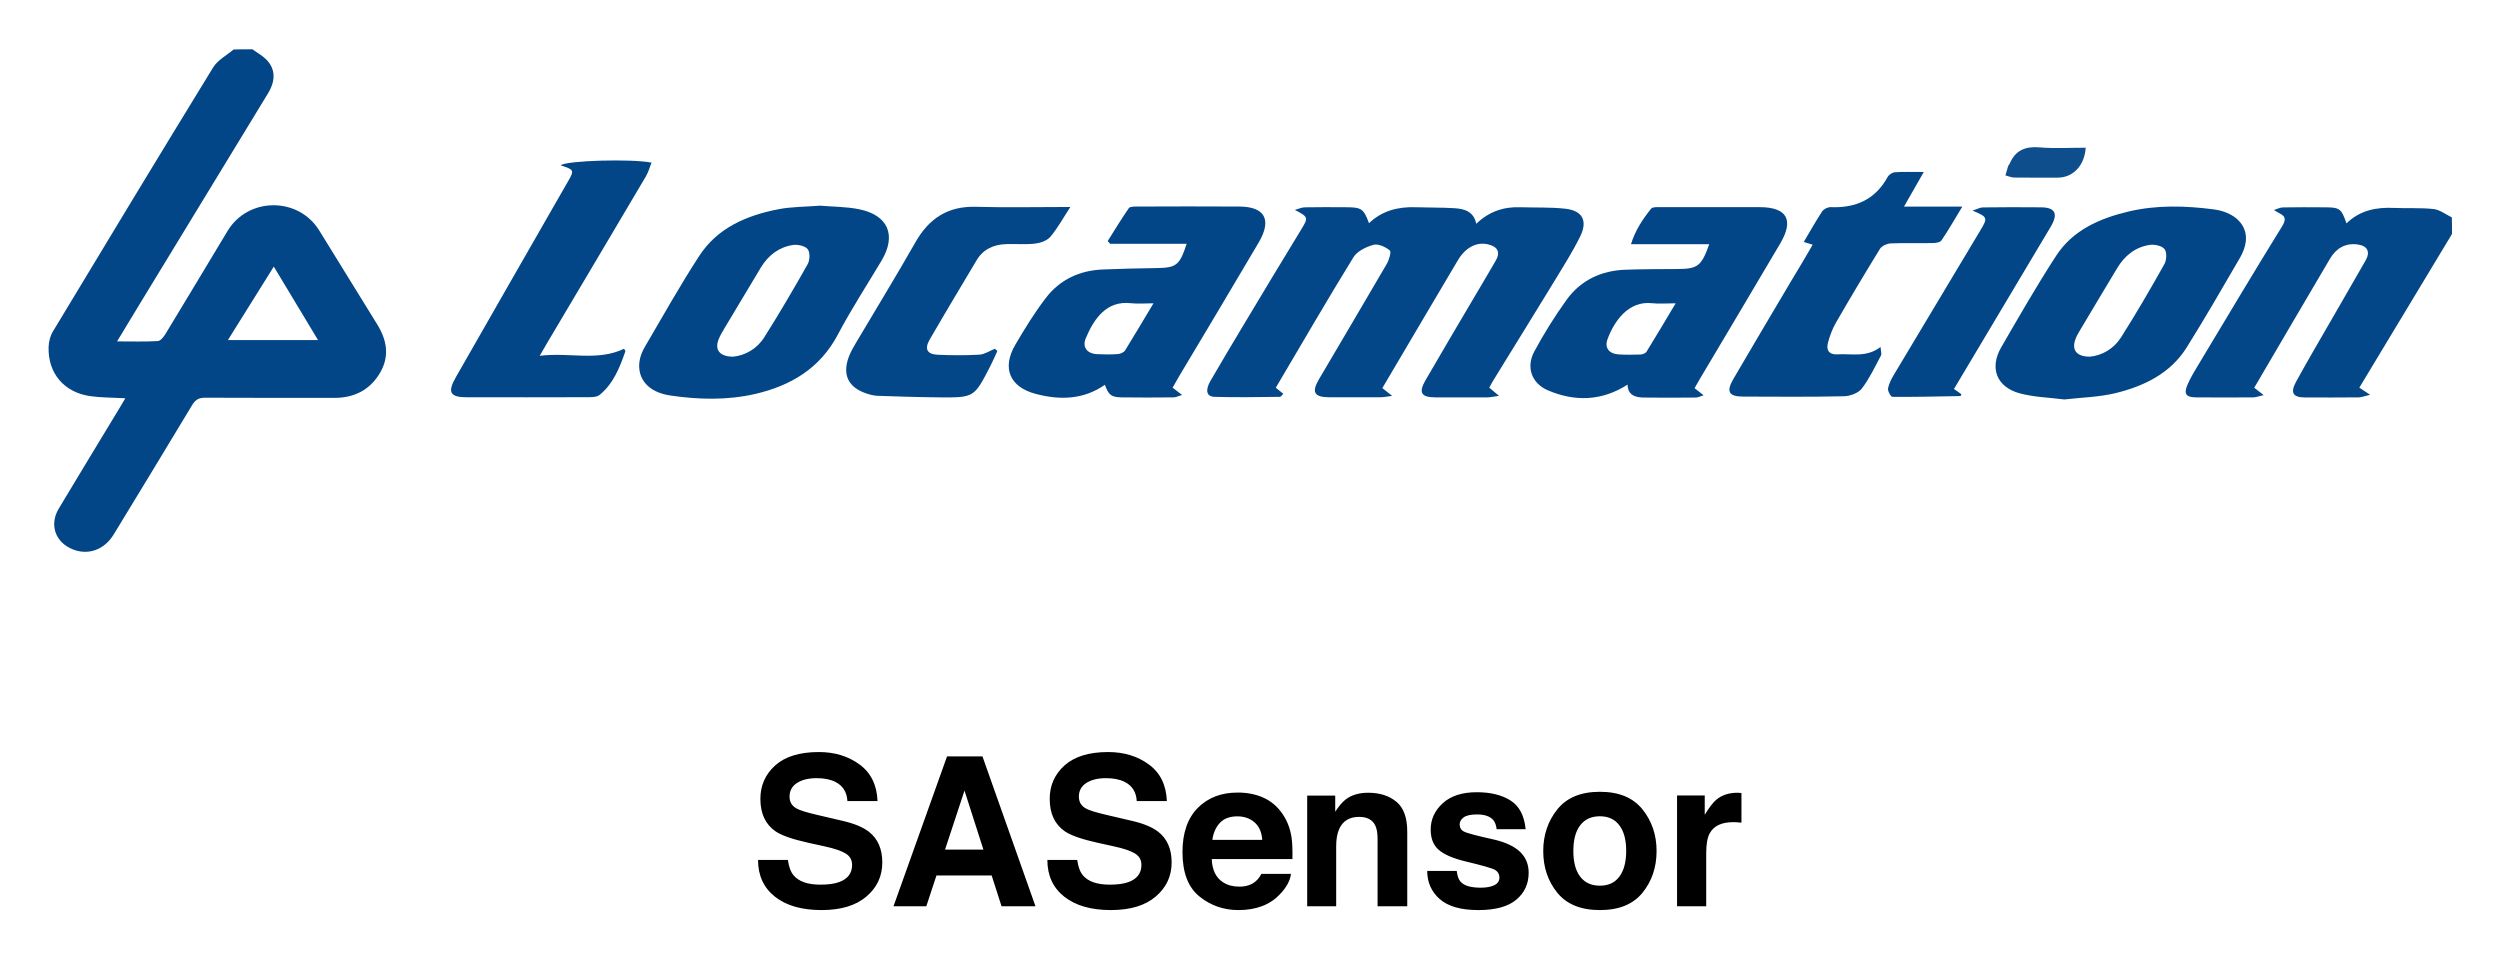
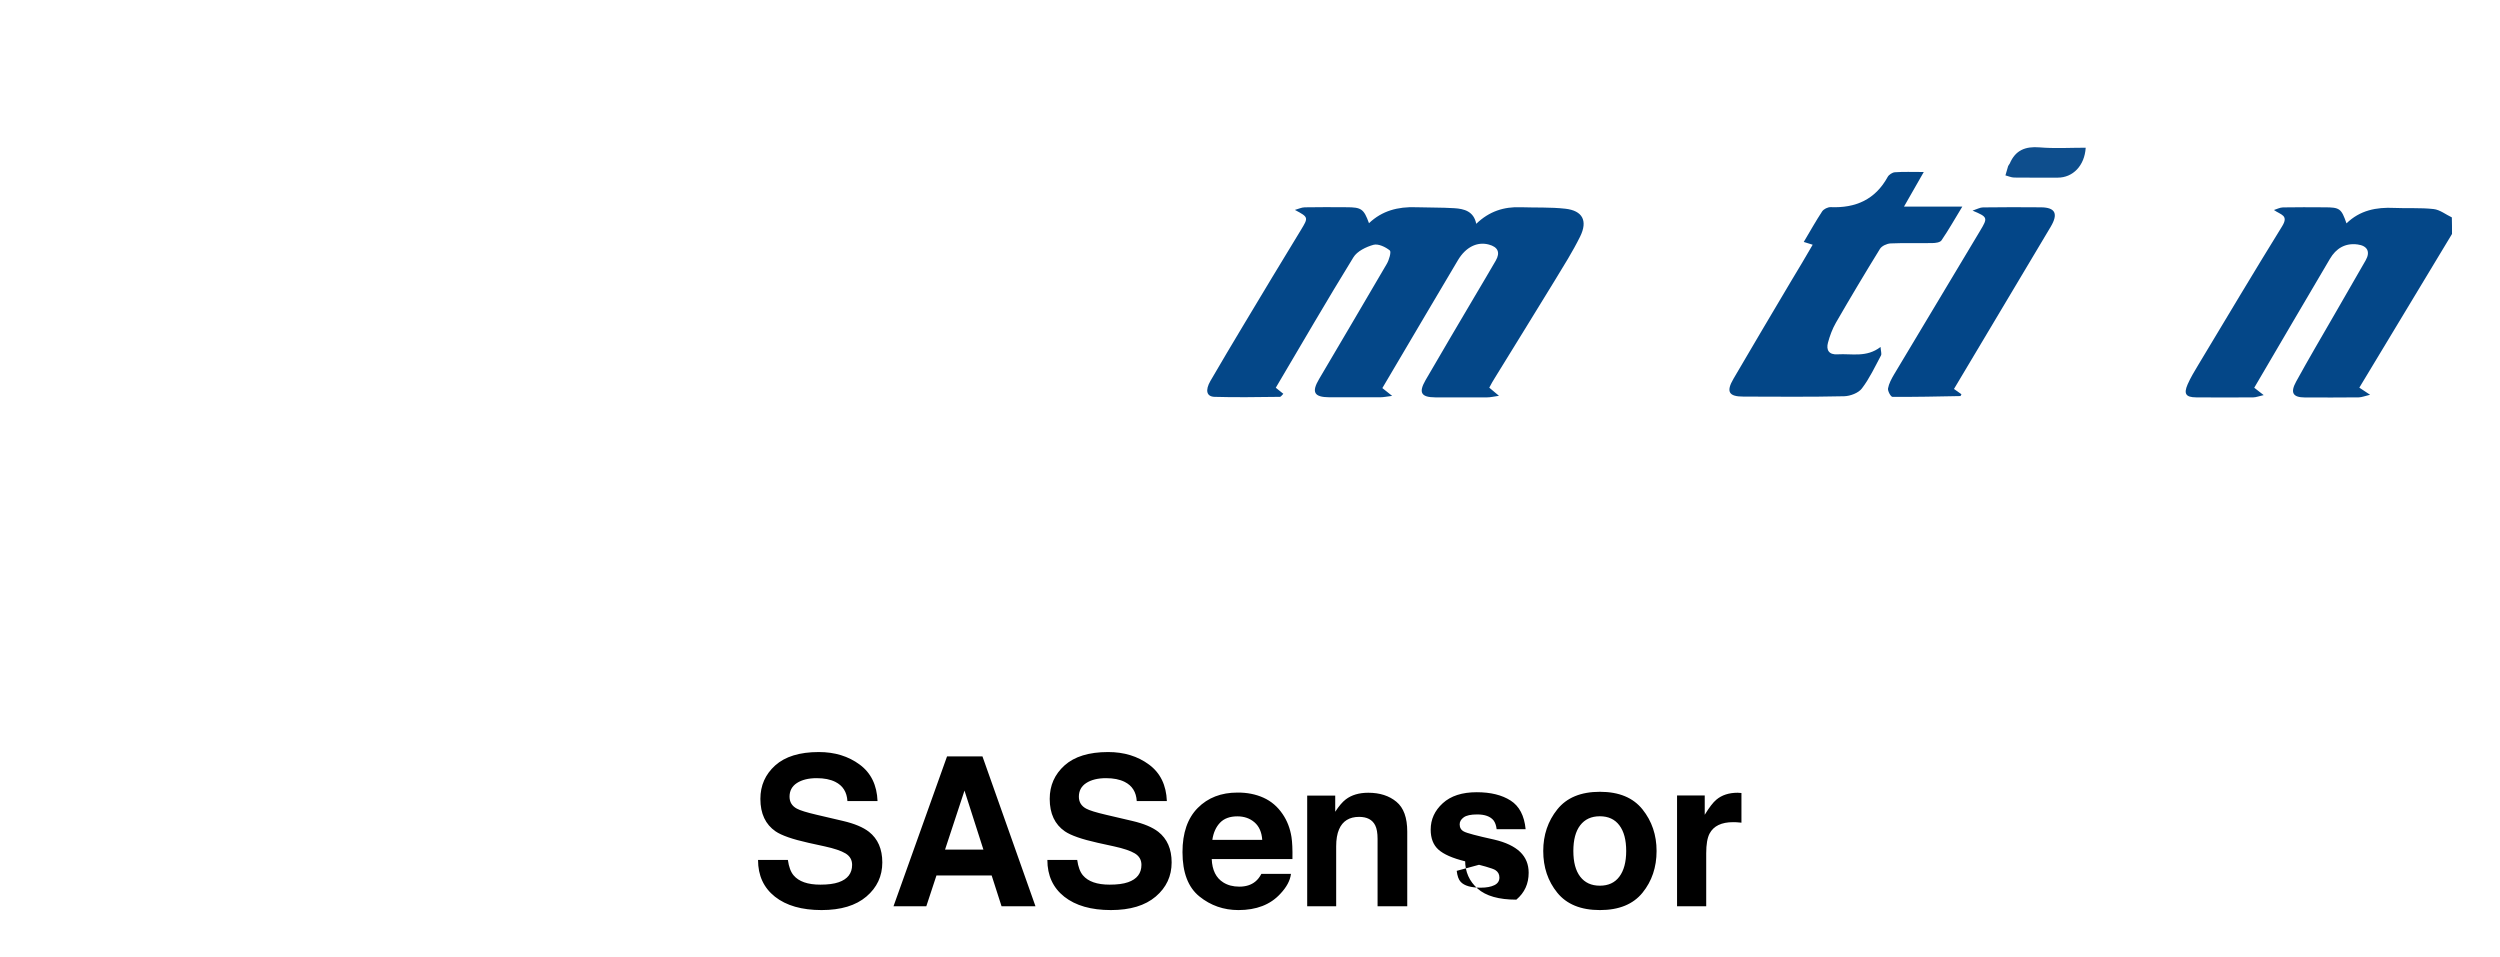
<svg xmlns="http://www.w3.org/2000/svg" role="img" viewBox="560.96 386.46 288.08 110.33">
  <title>SASensor logo</title>
  <style>svg {enable-background:new 0 0 1405 841.89}</style>
  <style>.st2{fill:#034687}.st3{fill:#034688}</style>
  <g id="PQ2kwK.tif">
-     <path fill="#024687" d="M590.05 392.14c.53.39 1.13.71 1.59 1.17 1.07 1.09 1.11 2.43.19 3.93-4.99 8.19-9.98 16.38-14.97 24.58-.76 1.25-1.52 2.5-2.41 3.98 1.72 0 3.21.05 4.7-.04.31-.02.67-.48.88-.82 2.4-3.94 4.76-7.91 7.15-11.86 2.36-3.92 8.14-3.97 10.56-.07 2.23 3.58 4.42 7.19 6.65 10.77 1.14 1.82 1.5 3.69.37 5.63-1.17 1.99-2.98 2.9-5.28 2.9-4.96-.01-9.91.01-14.87-.02-.74-.01-1.13.23-1.51.85-2.99 4.98-6.02 9.94-9.04 14.91-1.08 1.77-2.94 2.43-4.72 1.71-2.01-.8-2.72-2.83-1.61-4.69 2.33-3.89 4.69-7.77 7.04-11.65.2-.33.39-.66.63-1.07-1.43-.08-2.74-.06-4.03-.24-3.04-.43-4.9-2.65-4.81-5.67.02-.61.19-1.28.5-1.79 6.12-10.16 12.26-20.31 18.46-30.42.52-.85 1.56-1.39 2.36-2.07.73-.02 1.45-.02 2.17-.02zm2.46 25.04c-1.8 2.89-3.52 5.65-5.29 8.47h10.39c-1.73-2.86-3.38-5.6-5.1-8.47z" />
    <path fill="#044788" d="M843.51 413.42c-3.55 5.88-7.1 11.77-10.68 17.71.36.24.66.44 1.24.82-.62.15-.96.29-1.3.3-2.08.02-4.15.02-6.23.01-1.36-.01-1.7-.54-.99-1.83 1.43-2.61 2.95-5.18 4.44-7.77 1.19-2.07 2.39-4.13 3.57-6.2.56-.98.21-1.68-.93-1.83-1.43-.19-2.49.46-3.19 1.66-2.91 4.93-5.8 9.87-8.72 14.85.29.22.56.44 1.09.85-.58.13-.89.26-1.2.26-2.2.02-4.39.02-6.59 0-1.18-.01-1.45-.4-.98-1.49.35-.8.81-1.55 1.26-2.3 3.2-5.32 6.37-10.65 9.63-15.92.8-1.29-.16-1.32-.94-1.88.35-.11.69-.29 1.04-.3 1.6-.03 3.19-.02 4.79-.01 1.75 0 1.94.14 2.53 1.85 1.55-1.51 3.44-1.88 5.5-1.78 1.51.07 3.04-.04 4.54.13.73.08 1.4.63 2.1.96.02.63.02 1.27.02 1.91zm-110.94 17.71c.33.27.61.51 1.12.94-.63.09-.99.18-1.35.18-2 .01-3.99.01-5.99 0-1.62-.01-1.95-.54-1.13-1.97 1.89-3.27 3.82-6.52 5.74-9.78.79-1.34 1.59-2.67 2.36-4.01.54-.94.25-1.57-.8-1.85-1.34-.36-2.66.29-3.56 1.8-2.52 4.24-5.02 8.49-7.53 12.74-.38.65-.76 1.3-1.18 2 .31.25.6.48 1.13.9-.64.08-1 .16-1.37.16-1.96.01-3.91.01-5.87 0-1.75-.01-2.08-.58-1.18-2.1 2.6-4.43 5.22-8.83 7.8-13.27.27-.46.54-1.4.35-1.55-.49-.4-1.33-.8-1.88-.65-.86.24-1.89.74-2.32 1.45-3.04 4.94-5.95 9.96-8.94 15.02.3.24.55.45.87.7-.17.16-.28.35-.39.35-2.51.02-5.03.08-7.54 0-.92-.03-1.09-.75-.48-1.82 1.26-2.17 2.54-4.32 3.83-6.47 2.19-3.65 4.38-7.3 6.6-10.93.88-1.45.9-1.48-.69-2.32.38-.1.75-.29 1.13-.3 1.6-.03 3.2-.02 4.79-.01 1.75 0 2.02.19 2.62 1.84 1.52-1.45 3.36-1.91 5.39-1.84 1.48.05 2.95.02 4.43.11 1.16.07 2.25.36 2.54 1.8 1.5-1.45 3.2-1.98 5.12-1.91 1.71.06 3.44-.02 5.14.17 1.99.22 2.61 1.39 1.71 3.21-.86 1.74-1.91 3.4-2.92 5.06-2.28 3.74-4.59 7.45-6.88 11.18-.24.36-.44.75-.67 1.17z" />
-     <path d="M655.46 410.16c1.48.13 3.02.11 4.49.41 3.36.68 4.33 3 2.6 5.91-1.69 2.84-3.5 5.61-5.04 8.53-2.05 3.88-5.38 5.87-9.46 6.83-3.26.76-6.59.68-9.88.19-2.48-.37-3.77-1.89-3.53-3.87.07-.61.33-1.23.65-1.77 2.05-3.5 4.04-7.05 6.25-10.45 2.11-3.24 5.47-4.66 9.12-5.37 1.55-.3 3.17-.28 4.8-.41zm-10.04 17.4c1.39-.13 2.76-.88 3.62-2.25 1.74-2.76 3.39-5.57 4.99-8.41.26-.46.29-1.36 0-1.73-.3-.38-1.15-.56-1.7-.48-1.62.25-2.84 1.19-3.69 2.59-1.4 2.32-2.79 4.64-4.17 6.96-.26.44-.54.89-.72 1.37-.44 1.17.14 1.94 1.67 1.95zm153.41 4.93c-1.71-.22-3.49-.26-5.15-.71-2.66-.73-3.49-2.93-2.11-5.31 2.05-3.54 4.09-7.1 6.32-10.53 1.93-2.98 5.04-4.32 8.36-5.11 3.21-.76 6.5-.67 9.76-.25 2.48.32 3.94 1.81 3.74 3.68-.07.64-.33 1.31-.66 1.88-2.02 3.47-4.02 6.95-6.15 10.35-1.89 3.02-4.93 4.47-8.24 5.28-1.89.45-3.87.49-5.87.72zm2.93-4.93c1.4-.12 2.76-.88 3.63-2.25 1.74-2.75 3.39-5.58 4.98-8.42.26-.46.3-1.37.01-1.73-.3-.38-1.15-.56-1.7-.48-1.67.25-2.9 1.25-3.76 2.69-1.45 2.42-2.91 4.84-4.35 7.27-.18.31-.36.62-.47.96-.42 1.18.13 1.95 1.66 1.96zm-105.68 3.57c.35.27.62.48 1.09.84-.45.13-.71.28-.97.28-2 .02-3.99.03-5.99 0-1.21-.02-1.51-.28-1.93-1.45-2.48 1.73-5.21 1.78-7.97 1.05-3.01-.79-3.92-2.99-2.36-5.65 1.08-1.85 2.21-3.69 3.51-5.39 1.63-2.14 3.92-3.2 6.62-3.3 2.03-.08 4.07-.13 6.1-.16 2.33-.03 2.7-.29 3.52-2.8h-8.82c-.09-.1-.19-.2-.28-.31.8-1.27 1.58-2.56 2.44-3.8.12-.18.59-.18.89-.18 3.95-.01 7.91-.03 11.86 0 2.93.02 3.75 1.52 2.22 4.13-3.02 5.14-6.09 10.25-9.15 15.38-.25.42-.48.84-.78 1.36zm-2.2-9.72c-1.02 0-1.82.08-2.59-.01-2.82-.33-4.27 1.79-5.21 4.03-.44 1.04.16 1.79 1.3 1.84.79.04 1.6.05 2.39-.01.3-.02.7-.2.85-.44 1.06-1.71 2.08-3.45 3.26-5.41z" class="st2" />
-     <path d="M748.51 430.78c-2.99 1.91-6.08 1.98-9.18.66-1.89-.81-2.54-2.68-1.57-4.48 1.11-2.06 2.36-4.06 3.72-5.95 1.63-2.26 3.99-3.37 6.78-3.47 1.99-.07 3.99-.07 5.99-.08 2.34-.01 2.77-.33 3.67-2.86h-9.02c.52-1.66 1.38-2.92 2.33-4.1.16-.2.67-.17 1.01-.17 3.83-.01 7.67-.01 11.5 0 3.12.01 3.97 1.45 2.37 4.17-3.06 5.21-6.17 10.39-9.25 15.59-.2.34-.39.68-.63 1.1.31.24.59.47 1.04.82-.41.13-.65.25-.88.26-2.04.02-4.07.03-6.11 0-.95-.03-1.74-.32-1.77-1.49zm5.54-9.37c-1.06 0-1.89.08-2.7-.01-2.8-.32-4.42 2.16-5.15 4.14-.37 1.01.18 1.69 1.29 1.76.83.05 1.67.04 2.51.01.24-.01.58-.14.69-.32 1.1-1.78 2.16-3.57 3.36-5.58zm-128.48-15.9c.65-.56 8.18-.77 10.47-.31-.22.55-.37 1.1-.65 1.58-3.76 6.37-7.54 12.72-11.31 19.08-.26.43-.51.87-.93 1.6 3.42-.43 6.64.66 9.72-.81.05.1.18.23.15.3-.65 1.87-1.38 3.73-2.97 5.02-.32.26-.91.26-1.37.26-4.63.02-9.26.01-13.9.01-1.96 0-2.29-.56-1.3-2.3 3.88-6.8 7.78-13.59 11.67-20.38.4-.69.79-1.38 1.19-2.07.83-1.44.82-1.44-.77-1.98z" class="st3" />
    <path d="M769.84 414.66c-.36-.11-.64-.2-1.03-.32.73-1.22 1.38-2.4 2.12-3.52.18-.27.65-.5.98-.49 2.88.12 5.14-.87 6.57-3.48.14-.26.54-.52.83-.54.98-.07 1.98-.03 3.33-.03-.82 1.44-1.51 2.64-2.28 3.99h6.72c-.87 1.43-1.58 2.69-2.4 3.89-.16.24-.7.31-1.07.31-1.6.03-3.2-.03-4.79.04-.43.02-1.02.29-1.23.63-1.73 2.81-3.42 5.64-5.07 8.5-.41.71-.71 1.52-.92 2.31-.23.85.12 1.41 1.11 1.34 1.63-.1 3.33.4 4.95-.85.03.49.15.79.05.98-.69 1.29-1.32 2.65-2.2 3.8-.4.53-1.34.88-2.04.9-3.87.09-7.74.05-11.62.04-1.68 0-2.01-.56-1.14-2.05 2.2-3.78 4.44-7.53 6.67-11.3.82-1.34 1.62-2.71 2.46-4.15z" class="st2" />
-     <path fill="#034788" d="M675.89 426.9c-.28.61-.54 1.23-.85 1.82-1.83 3.54-1.83 3.56-5.82 3.53-2.39-.02-4.78-.1-7.17-.18-.43-.02-.87-.14-1.28-.28-2.06-.69-2.77-2.16-2-4.21.21-.55.5-1.08.81-1.59 2.29-3.87 4.64-7.7 6.86-11.6 1.56-2.75 3.72-4.19 6.97-4.1 3.53.1 7.07.02 10.89.02-.85 1.3-1.47 2.45-2.3 3.43-.38.45-1.14.72-1.76.79-1.1.13-2.23.02-3.35.06-1.44.05-2.64.59-3.4 1.87-1.81 3.04-3.63 6.07-5.4 9.13-.63 1.09-.3 1.7.94 1.75 1.59.07 3.2.08 4.79-.01.61-.04 1.19-.45 1.78-.68.1.09.2.17.29.25z" />
    <path d="M786.12 431.28c.37.26.62.44.86.61-.08.14-.09.21-.11.21-2.61.05-5.22.11-7.84.09-.19 0-.56-.67-.51-.97.1-.56.4-1.11.7-1.62 3.3-5.53 6.61-11.04 9.92-16.56.9-1.5.88-1.57-.88-2.31.55-.18.87-.37 1.2-.37 2.23-.03 4.47-.03 6.7-.01 1.64.02 2 .74 1.1 2.25-2.88 4.85-5.78 9.69-8.67 14.54-.81 1.36-1.63 2.72-2.47 4.14z" class="st3" />
    <path fill="#0e4e8d" d="M801.3 403.48c-.13 2.09-1.49 3.45-3.22 3.45-1.68 0-3.35.01-5.03-.01-.33-.01-.66-.16-1-.25.1-.36.2-.71.31-1.07.04-.11.14-.19.19-.3.65-1.53 1.79-1.99 3.42-1.86 1.74.15 3.5.04 5.33.04z" />
  </g>
-   <path d="M651.75 485.56c.11.79.33 1.38.66 1.77.6.71 1.62 1.07 3.08 1.07.87 0 1.58-.09 2.12-.28 1.03-.36 1.54-1.03 1.54-2 0-.57-.25-1.01-.76-1.32-.5-.3-1.3-.57-2.4-.81l-1.87-.41c-1.84-.41-3.1-.85-3.79-1.32-1.16-.8-1.75-2.04-1.75-3.74 0-1.55.57-2.83 1.71-3.86 1.14-1.02 2.81-1.54 5.02-1.54 1.84 0 3.41.48 4.72 1.45 1.3.96 1.98 2.37 2.05 4.2h-3.47c-.06-1.04-.53-1.78-1.39-2.21-.58-.29-1.29-.43-2.15-.43-.95 0-1.71.19-2.28.56s-.85.9-.85 1.57c0 .62.28 1.08.84 1.38.36.2 1.13.44 2.29.71l3.03.71c1.33.31 2.32.73 2.99 1.25 1.03.81 1.54 1.99 1.54 3.53 0 1.58-.61 2.89-1.83 3.93-1.22 1.04-2.94 1.56-5.17 1.56-2.27 0-4.06-.51-5.37-1.54-1.3-1.03-1.95-2.44-1.95-4.24h3.44zm18.34-11.94h4.08l6.11 17.27h-3.91l-1.14-3.55h-6.36l-1.17 3.55h-3.78l6.17-17.27zm-.23 10.74h4.42l-2.18-6.8-2.24 6.8zm15.23 1.2c.11.79.33 1.38.66 1.77.6.71 1.62 1.07 3.08 1.07.87 0 1.58-.09 2.12-.28 1.03-.36 1.54-1.03 1.54-2 0-.57-.25-1.01-.76-1.32-.5-.3-1.3-.57-2.4-.81l-1.87-.41c-1.84-.41-3.1-.85-3.79-1.32-1.16-.8-1.75-2.04-1.75-3.74 0-1.55.57-2.83 1.71-3.86 1.14-1.02 2.81-1.54 5.02-1.54 1.84 0 3.41.48 4.72 1.45 1.3.96 1.98 2.37 2.05 4.2h-3.47c-.06-1.04-.53-1.78-1.39-2.21-.58-.29-1.29-.43-2.15-.43-.95 0-1.71.19-2.28.56s-.85.9-.85 1.57c0 .62.28 1.08.84 1.38.36.2 1.13.44 2.29.71l3.03.71c1.33.31 2.32.73 2.99 1.25 1.03.81 1.54 1.99 1.54 3.53 0 1.58-.61 2.89-1.83 3.93-1.22 1.04-2.94 1.56-5.17 1.56-2.27 0-4.06-.51-5.37-1.54-1.3-1.03-1.95-2.44-1.95-4.24h3.44zm21.46-7.18c.89.4 1.63 1.03 2.21 1.89.52.76.86 1.64 1.02 2.64.09.59.13 1.43.11 2.54h-9.3c.05 1.28.5 2.18 1.34 2.7.51.32 1.12.48 1.84.48.76 0 1.38-.2 1.85-.59.26-.21.49-.5.69-.88h3.41c-.09.76-.5 1.53-1.24 2.31-1.14 1.24-2.75 1.86-4.81 1.86-1.7 0-3.2-.52-4.5-1.57-1.3-1.05-1.95-2.75-1.95-5.11 0-2.21.59-3.91 1.76-5.09 1.17-1.18 2.7-1.77 4.57-1.77 1.11-.01 2.11.19 3 .59zm-5 2.88c-.47.49-.77 1.15-.89 1.98h5.75c-.06-.89-.36-1.56-.89-2.02s-1.19-.69-1.98-.69c-.85 0-1.52.24-1.99.73zm20.32-2.41c.84.69 1.25 1.84 1.25 3.44v8.6h-3.42v-7.77c0-.67-.09-1.19-.27-1.55-.33-.66-.95-.98-1.86-.98-1.12 0-1.9.48-2.31 1.44-.22.51-.33 1.16-.33 1.95v6.91h-3.34v-12.75h3.23V480c.43-.66.83-1.13 1.21-1.42.68-.52 1.55-.77 2.6-.77 1.33 0 2.41.35 3.24 1.04zm6.95 7.96c.07.59.22 1.02.46 1.27.42.45 1.19.67 2.31.67.66 0 1.18-.1 1.57-.29s.58-.49.58-.88c0-.38-.16-.66-.47-.86-.31-.2-1.48-.53-3.49-1.01-1.45-.36-2.47-.81-3.07-1.35-.59-.53-.89-1.3-.89-2.3 0-1.18.46-2.19 1.39-3.04s2.23-1.27 3.92-1.27c1.6 0 2.9.32 3.9.96s1.58 1.74 1.73 3.3h-3.34c-.05-.43-.17-.77-.36-1.02-.37-.45-1-.68-1.88-.68-.73 0-1.25.11-1.56.34s-.46.49-.46.8c0 .38.16.66.49.83.33.18 1.49.49 3.49.93 1.33.31 2.33.79 2.99 1.42.66.64.98 1.44.98 2.4 0 1.27-.47 2.3-1.42 3.1s-2.4 1.2-4.37 1.2c-2.01 0-3.5-.42-4.46-1.27s-1.44-1.93-1.44-3.24h3.4zm21.41 2.52c-1.08 1.33-2.71 2-4.91 2s-3.83-.67-4.91-2-1.62-2.93-1.62-4.81c0-1.84.54-3.44 1.62-4.79s2.71-2.03 4.91-2.03 3.83.68 4.91 2.03c1.08 1.35 1.62 2.95 1.62 4.79 0 1.87-.54 3.48-1.62 4.81zm-2.67-1.85c.52-.69.79-1.68.79-2.96s-.26-2.26-.79-2.96c-.52-.69-1.27-1.04-2.25-1.04s-1.73.35-2.26 1.04c-.53.69-.79 1.68-.79 2.96s.26 2.27.79 2.96 1.28 1.04 2.26 1.04 1.73-.34 2.25-1.04zm13.78-9.66c.04 0 .14.01.29.02v3.42c-.21-.02-.4-.04-.56-.05s-.3-.01-.4-.01c-1.34 0-2.25.44-2.71 1.31-.26.49-.39 1.25-.39 2.27v6.11h-3.36v-12.77h3.19v2.23c.52-.85.96-1.43 1.35-1.75.62-.52 1.44-.79 2.44-.79.05 0 .1 0 .15.01z" />
+   <path d="M651.75 485.56c.11.79.33 1.38.66 1.77.6.71 1.62 1.07 3.08 1.07.87 0 1.58-.09 2.12-.28 1.03-.36 1.54-1.03 1.54-2 0-.57-.25-1.01-.76-1.32-.5-.3-1.3-.57-2.4-.81l-1.87-.41c-1.84-.41-3.1-.85-3.79-1.32-1.16-.8-1.75-2.04-1.75-3.74 0-1.55.57-2.83 1.71-3.86 1.14-1.02 2.81-1.54 5.02-1.54 1.84 0 3.41.48 4.72 1.45 1.3.96 1.98 2.37 2.05 4.2h-3.47c-.06-1.04-.53-1.78-1.39-2.21-.58-.29-1.29-.43-2.15-.43-.95 0-1.71.19-2.28.56s-.85.9-.85 1.57c0 .62.28 1.08.84 1.38.36.2 1.13.44 2.29.71l3.03.71c1.33.31 2.32.73 2.99 1.25 1.03.81 1.54 1.99 1.54 3.53 0 1.58-.61 2.89-1.83 3.93-1.22 1.04-2.94 1.56-5.17 1.56-2.27 0-4.06-.51-5.37-1.54-1.3-1.03-1.95-2.44-1.95-4.24h3.44zm18.34-11.94h4.08l6.11 17.27h-3.91l-1.14-3.55h-6.36l-1.17 3.55h-3.78l6.17-17.27zm-.23 10.74h4.42l-2.18-6.8-2.24 6.8zm15.23 1.2c.11.79.33 1.38.66 1.77.6.71 1.62 1.07 3.08 1.07.87 0 1.58-.09 2.12-.28 1.03-.36 1.54-1.03 1.54-2 0-.57-.25-1.01-.76-1.32-.5-.3-1.3-.57-2.4-.81l-1.87-.41c-1.84-.41-3.1-.85-3.79-1.32-1.16-.8-1.75-2.04-1.75-3.74 0-1.55.57-2.83 1.71-3.86 1.14-1.02 2.81-1.54 5.02-1.54 1.84 0 3.41.48 4.72 1.45 1.3.96 1.98 2.37 2.05 4.2h-3.47c-.06-1.04-.53-1.78-1.39-2.21-.58-.29-1.29-.43-2.15-.43-.95 0-1.71.19-2.28.56s-.85.9-.85 1.57c0 .62.28 1.08.84 1.38.36.2 1.13.44 2.29.71l3.03.71c1.33.31 2.32.73 2.99 1.25 1.03.81 1.54 1.99 1.54 3.53 0 1.58-.61 2.89-1.83 3.93-1.22 1.04-2.94 1.56-5.17 1.56-2.27 0-4.06-.51-5.37-1.54-1.3-1.03-1.95-2.44-1.95-4.24h3.44zm21.46-7.18c.89.4 1.63 1.03 2.21 1.89.52.76.86 1.64 1.02 2.64.09.59.13 1.43.11 2.54h-9.3c.05 1.28.5 2.18 1.34 2.7.51.32 1.12.48 1.84.48.76 0 1.38-.2 1.85-.59.26-.21.49-.5.69-.88h3.41c-.09.76-.5 1.53-1.24 2.31-1.14 1.24-2.75 1.86-4.81 1.86-1.7 0-3.2-.52-4.5-1.57-1.3-1.05-1.95-2.75-1.95-5.11 0-2.21.59-3.91 1.76-5.09 1.17-1.18 2.7-1.77 4.57-1.77 1.11-.01 2.11.19 3 .59zm-5 2.88c-.47.49-.77 1.15-.89 1.98h5.75c-.06-.89-.36-1.56-.89-2.02s-1.19-.69-1.98-.69c-.85 0-1.52.24-1.99.73zm20.32-2.41c.84.69 1.25 1.84 1.25 3.44v8.6h-3.42v-7.77c0-.67-.09-1.19-.27-1.55-.33-.66-.95-.98-1.86-.98-1.12 0-1.9.48-2.31 1.44-.22.51-.33 1.16-.33 1.95v6.91h-3.34v-12.75h3.23V480c.43-.66.83-1.13 1.21-1.42.68-.52 1.55-.77 2.6-.77 1.33 0 2.41.35 3.24 1.04zm6.95 7.96c.07.59.22 1.02.46 1.27.42.45 1.19.67 2.31.67.66 0 1.18-.1 1.57-.29s.58-.49.58-.88c0-.38-.16-.66-.47-.86-.31-.2-1.48-.53-3.49-1.01-1.45-.36-2.47-.81-3.07-1.35-.59-.53-.89-1.3-.89-2.3 0-1.18.46-2.19 1.39-3.04s2.23-1.27 3.92-1.27c1.6 0 2.9.32 3.9.96s1.58 1.74 1.73 3.3h-3.34c-.05-.43-.17-.77-.36-1.02-.37-.45-1-.68-1.88-.68-.73 0-1.25.11-1.56.34s-.46.49-.46.8c0 .38.16.66.49.83.33.18 1.49.49 3.49.93 1.33.31 2.33.79 2.99 1.42.66.64.98 1.44.98 2.4 0 1.27-.47 2.3-1.42 3.1c-2.01 0-3.5-.42-4.46-1.27s-1.44-1.93-1.44-3.24h3.4zm21.41 2.52c-1.08 1.33-2.71 2-4.91 2s-3.83-.67-4.91-2-1.62-2.93-1.62-4.81c0-1.84.54-3.44 1.62-4.79s2.71-2.03 4.91-2.03 3.83.68 4.91 2.03c1.08 1.35 1.62 2.95 1.62 4.79 0 1.87-.54 3.48-1.62 4.81zm-2.67-1.85c.52-.69.79-1.68.79-2.96s-.26-2.26-.79-2.96c-.52-.69-1.27-1.04-2.25-1.04s-1.73.35-2.26 1.04c-.53.69-.79 1.68-.79 2.96s.26 2.27.79 2.96 1.28 1.04 2.26 1.04 1.73-.34 2.25-1.04zm13.78-9.66c.04 0 .14.01.29.02v3.42c-.21-.02-.4-.04-.56-.05s-.3-.01-.4-.01c-1.34 0-2.25.44-2.71 1.31-.26.49-.39 1.25-.39 2.27v6.11h-3.36v-12.77h3.19v2.23c.52-.85.96-1.43 1.35-1.75.62-.52 1.44-.79 2.44-.79.05 0 .1 0 .15.01z" />
</svg>